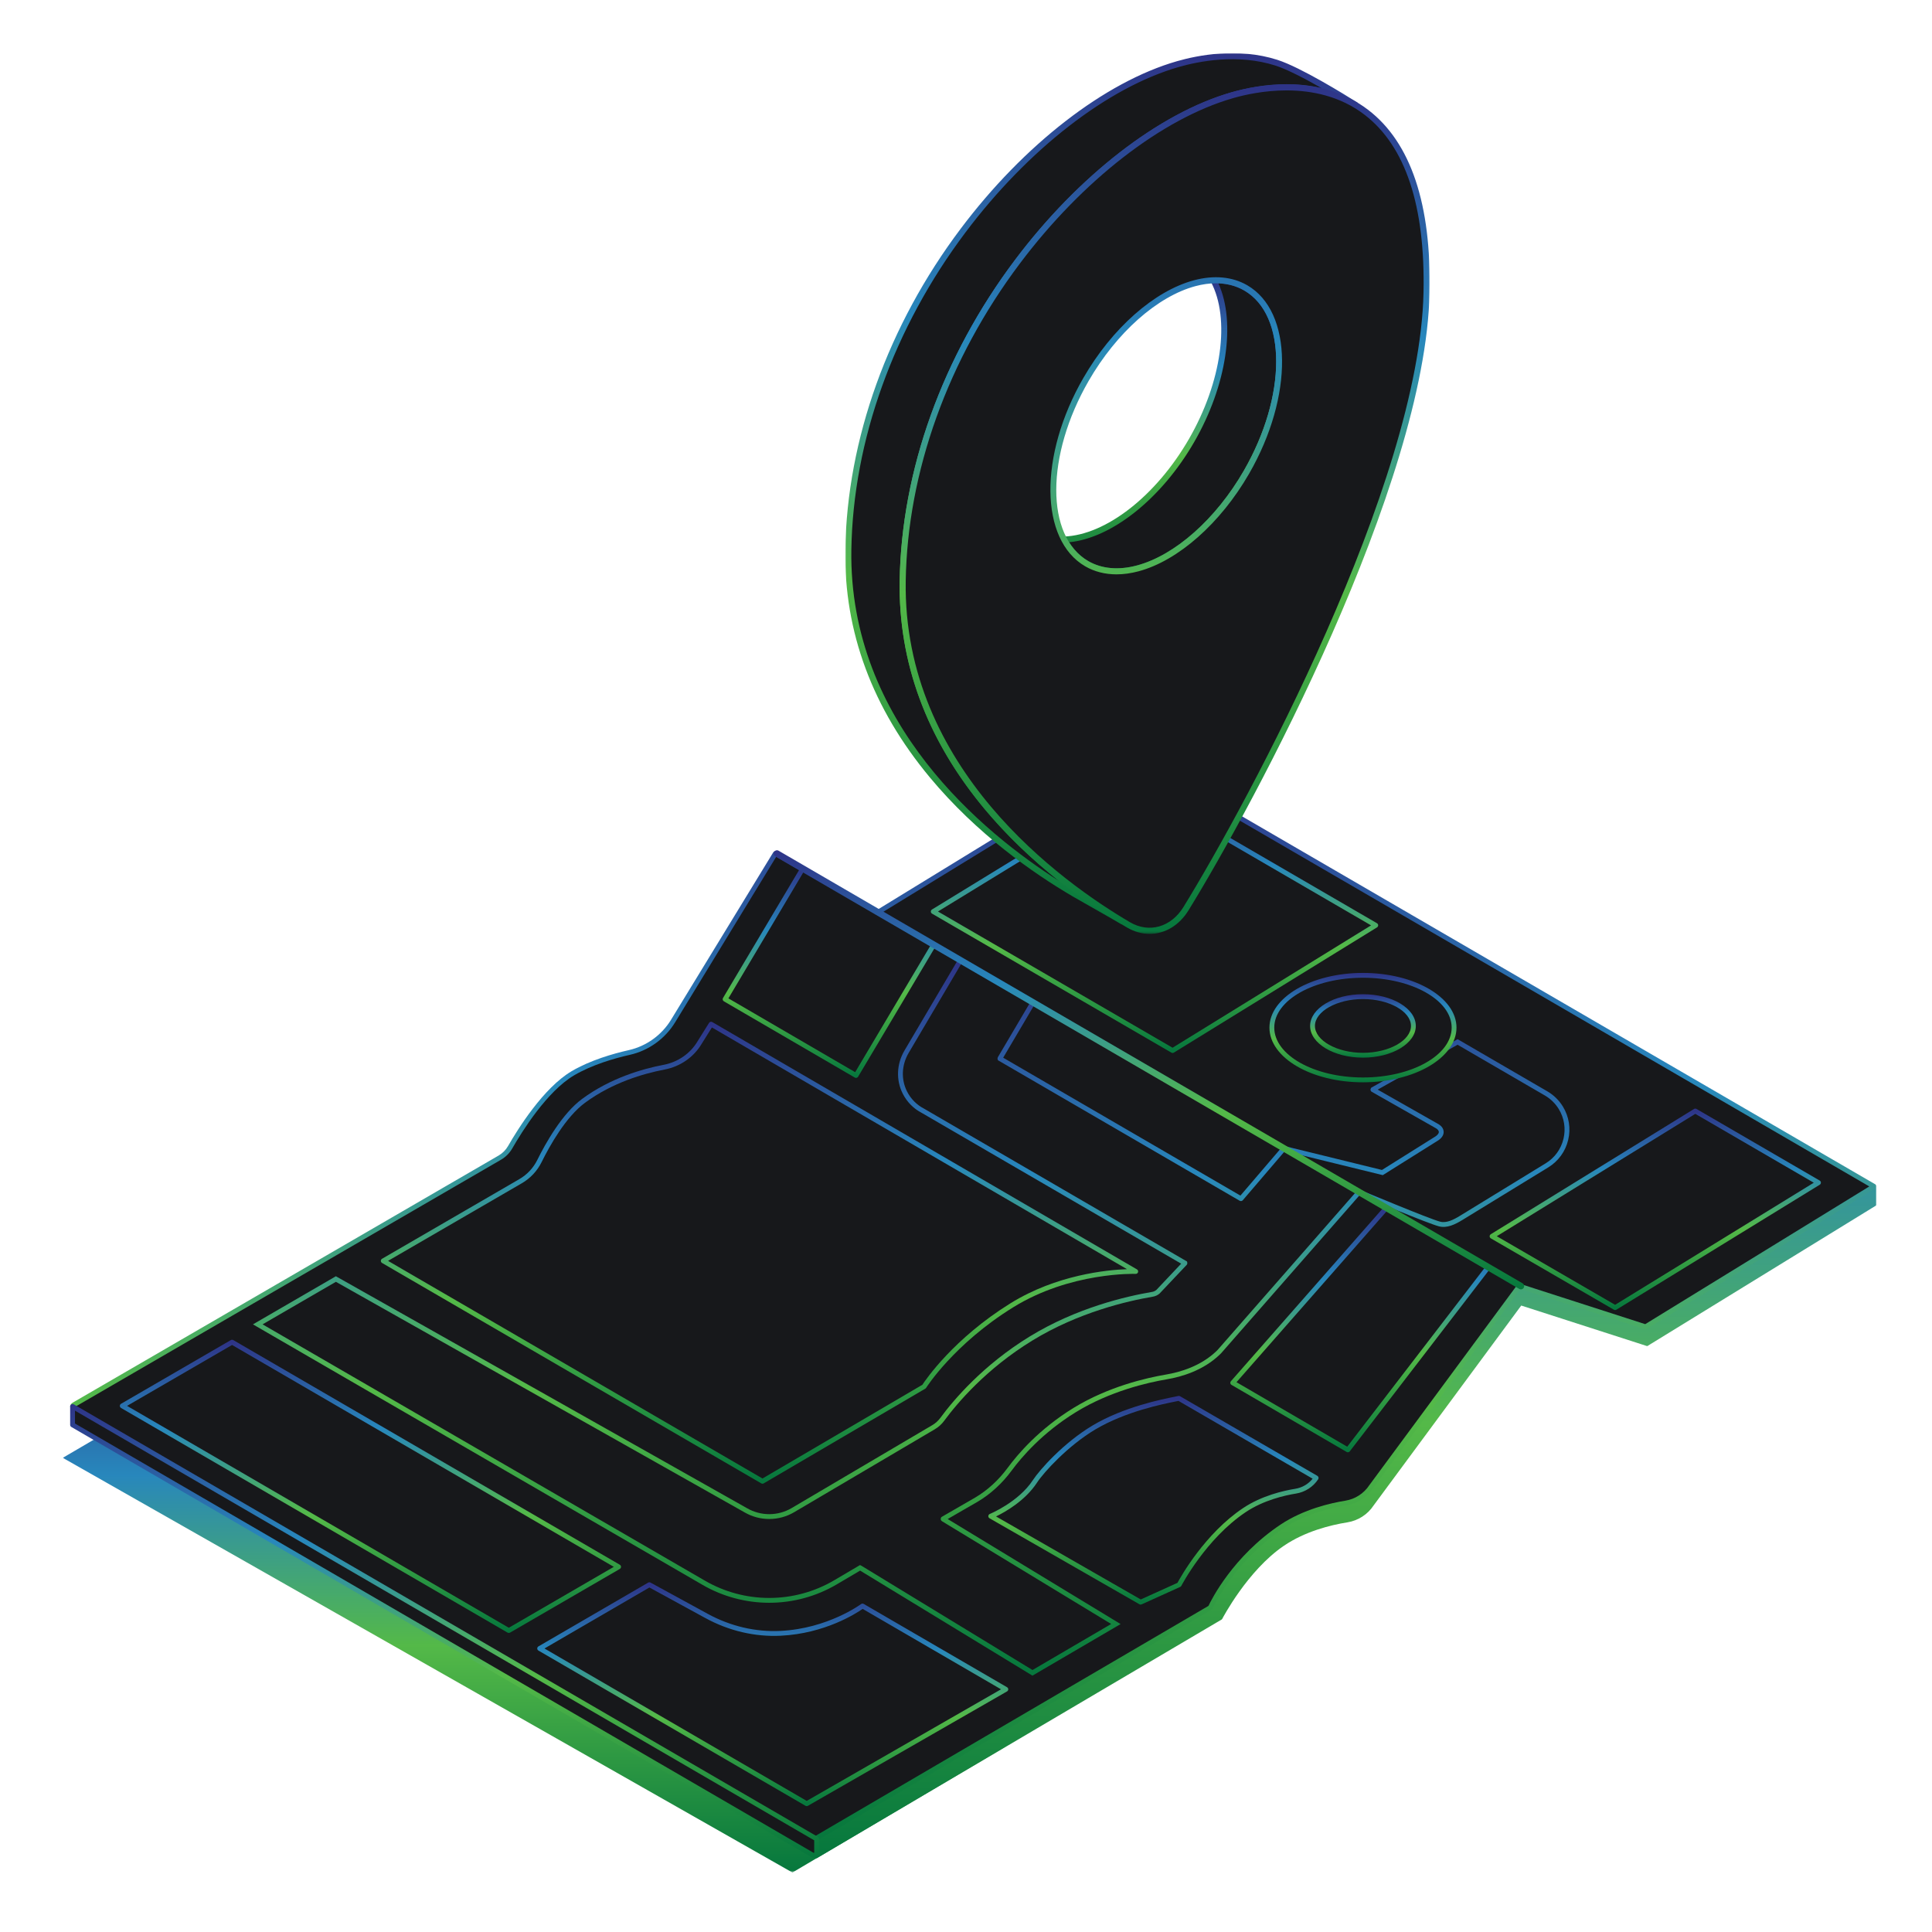
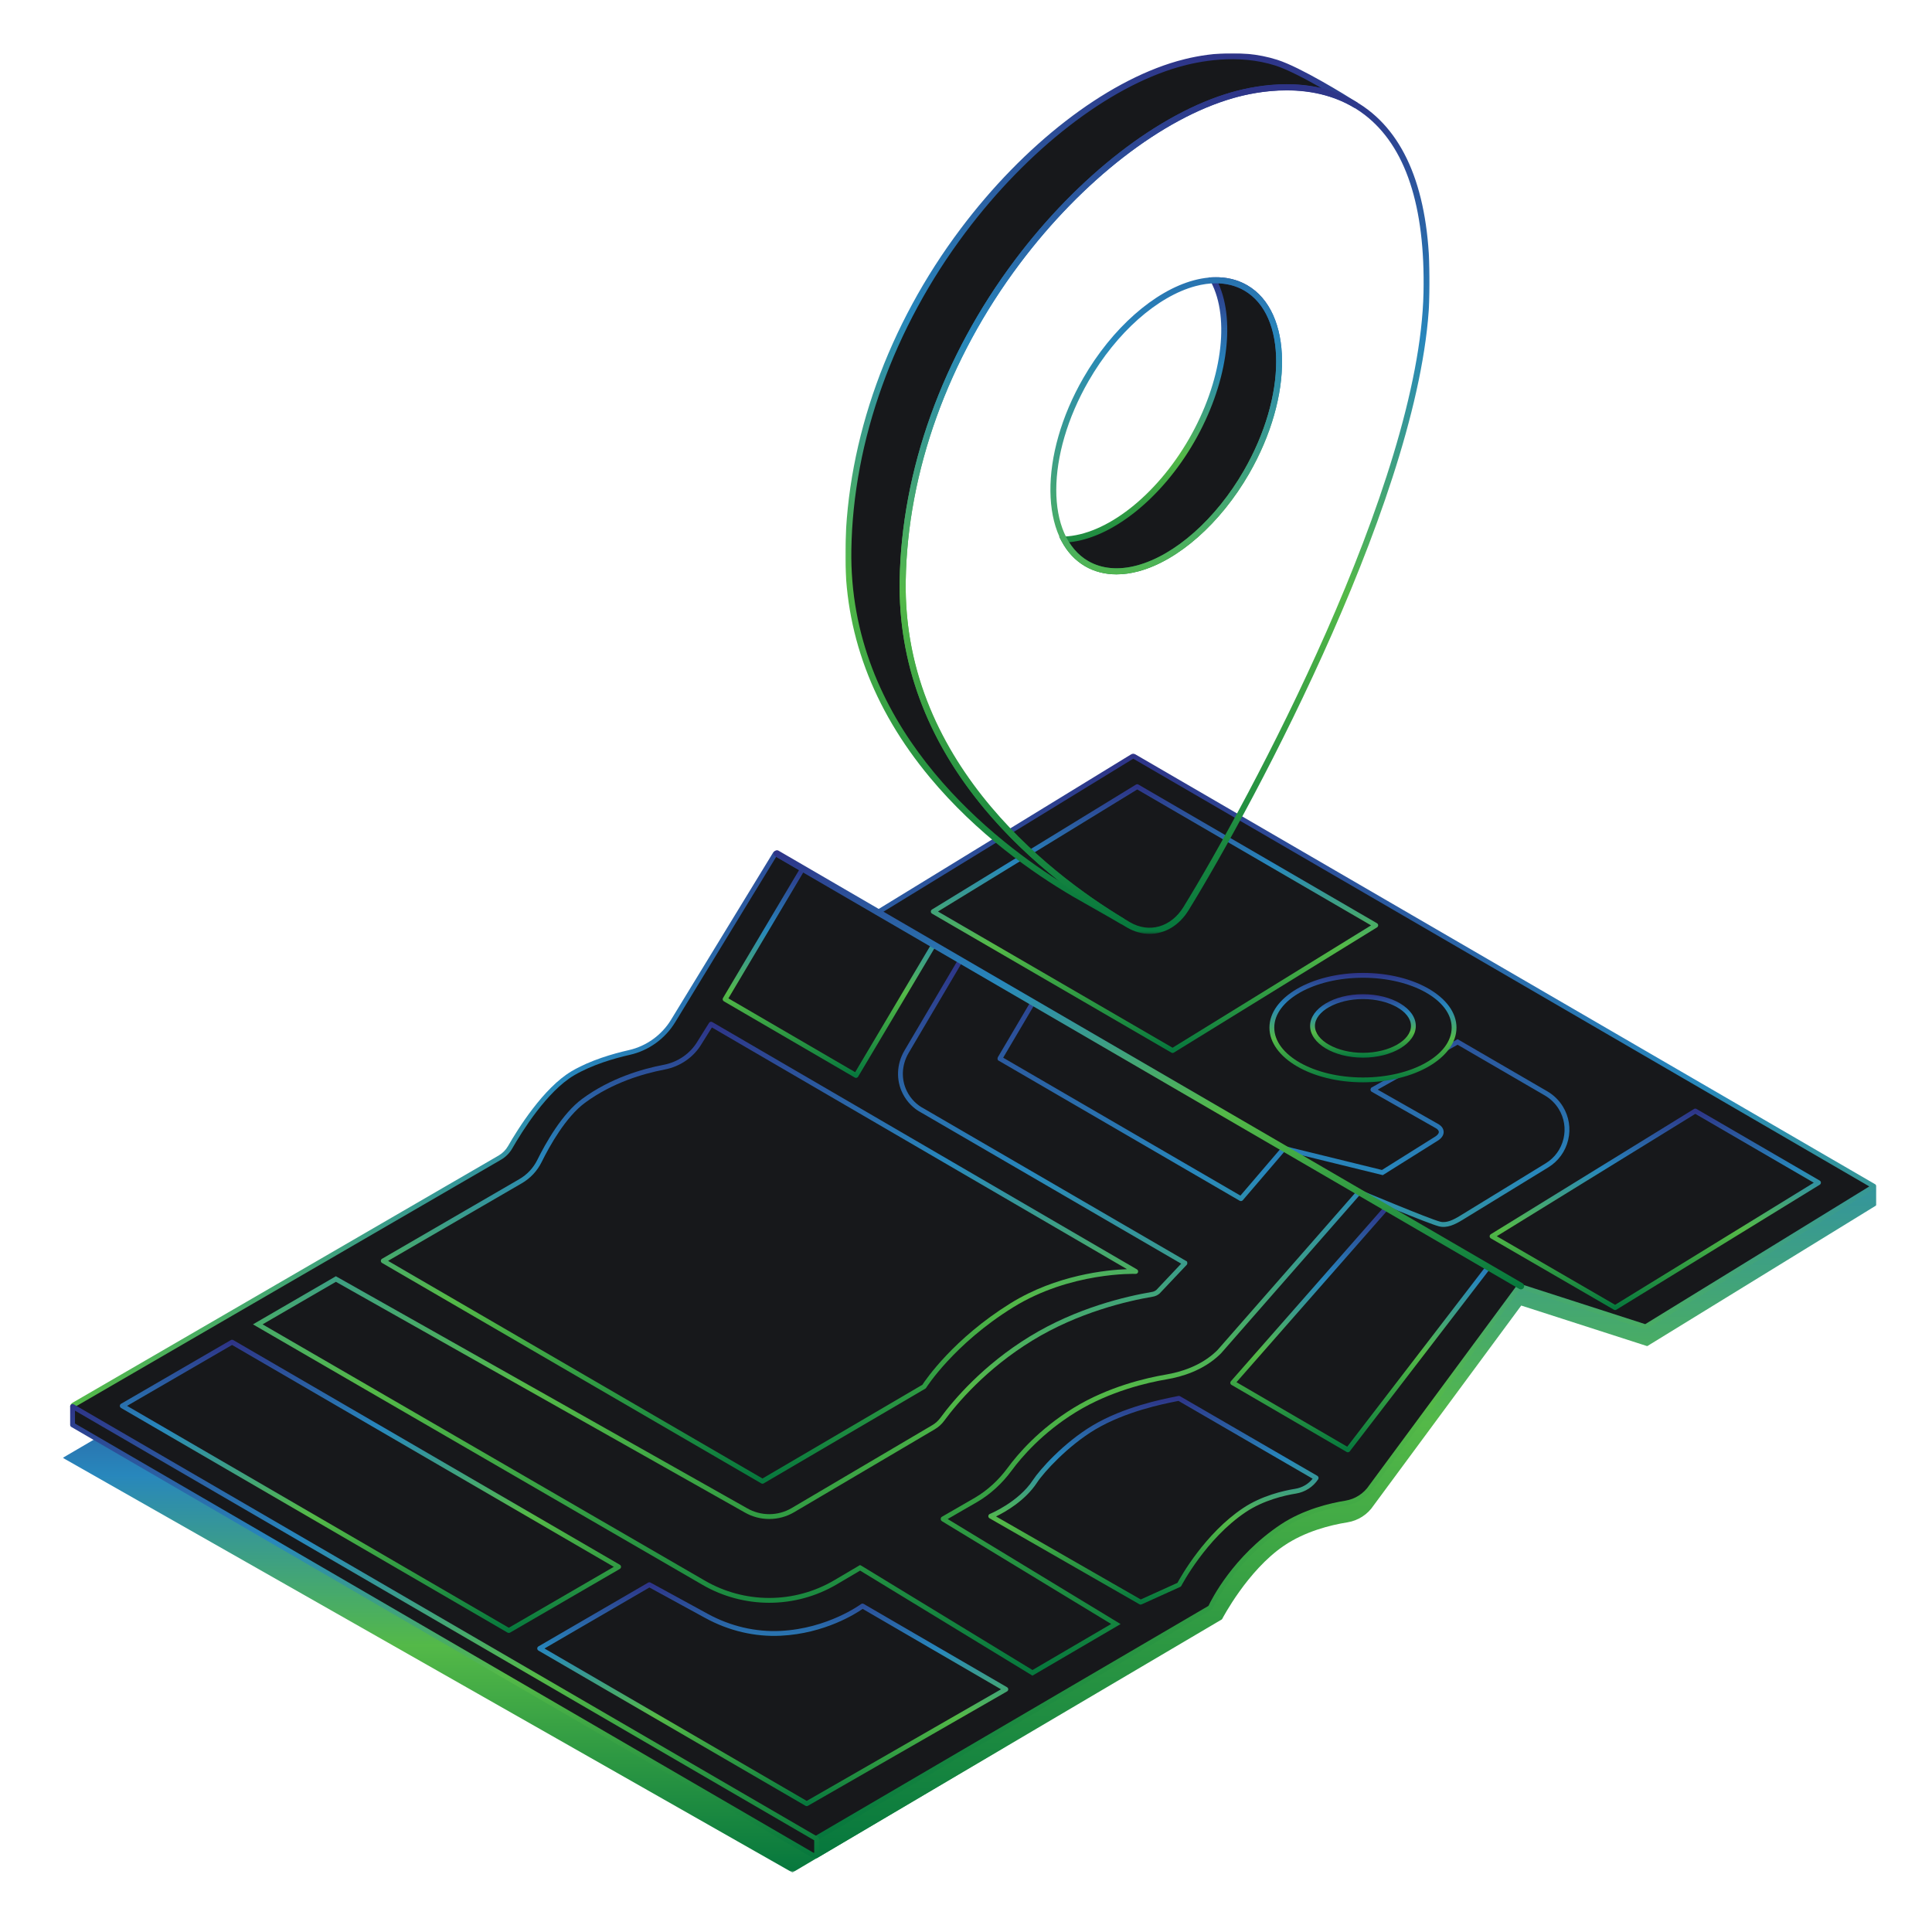
<svg xmlns="http://www.w3.org/2000/svg" width="800" height="800" viewBox="0 0 800 800" fill="none">
  <mask id="mask0_67_4356" style="mask-type:luminance" maskUnits="userSpaceOnUse" x="26" y="312" width="751" height="464">
    <path d="M26 312H777V775.373H26V312Z" fill="white" />
  </mask>
  <g mask="url(#mask0_67_4356)">
    <path d="M134.238 540.317L26 603.652L328.124 775.374L415.576 723.682L134.238 540.317Z" fill="url(#paint0_linear_67_4356)" />
    <path d="M30.051 590.016V582.383L207.606 486.998C209.398 485.958 210.883 484.466 211.914 482.671C215.736 476.009 226.365 458.827 237.903 452.032C245.265 447.697 254.291 445.013 261.299 443.433C268.833 441.732 275.345 437.027 279.368 430.437L321.723 361.062L364.819 384.992L469.902 320.633L776.653 491.252V498.885L682.039 557.029L629.779 540.189L568.488 623.185C566.073 626.857 562.22 629.329 557.878 630.025C551.131 631.105 540.406 633.691 531.426 639.79C516.052 650.232 505.744 670.269 505.744 670.269L338.14 769.091L30.051 590.016Z" fill="url(#paint1_linear_67_4356)" />
    <path d="M338.14 769.44C338.079 769.44 338.019 769.424 337.966 769.393L29.875 590.316C29.768 590.254 29.702 590.14 29.702 590.016V582.383C29.702 582.255 29.772 582.138 29.885 582.077L207.441 486.693C209.175 485.685 210.613 484.238 211.611 482.499C215.619 475.512 226.189 458.528 237.725 451.733C245.32 447.261 254.693 444.566 261.22 443.094C268.599 441.43 275.105 436.75 279.07 430.256L321.424 360.881C321.521 360.722 321.726 360.669 321.889 360.758L364.808 384.59L469.719 320.337C469.826 320.272 469.96 320.269 470.069 320.33L776.821 490.949C776.931 491.01 777 491.126 777 491.252V498.885C777 499.006 776.938 499.118 776.834 499.181L682.22 557.325C682.134 557.378 682.028 557.391 681.932 557.36L629.91 540.597L568.768 623.391C566.324 627.109 562.37 629.657 557.932 630.369C550.759 631.518 540.372 634.135 531.621 640.079C516.499 650.348 506.155 670.23 506.052 670.43C506.022 670.488 505.976 670.537 505.919 670.57L338.315 769.392C338.262 769.424 338.201 769.441 338.139 769.441L338.14 769.44ZM30.397 589.816L338.138 768.69L505.482 670.021C506.261 668.544 516.485 649.518 531.231 639.503C540.088 633.488 550.58 630.842 557.823 629.682C562.069 629.002 565.851 626.564 568.199 622.994L629.5 539.982C629.589 539.862 629.744 539.813 629.886 539.859L681.993 556.65L776.305 498.69V491.455L469.909 321.035L364.999 385.285C364.892 385.35 364.758 385.353 364.649 385.292L321.844 361.525L279.663 430.616C275.602 437.268 268.936 442.063 261.374 443.77C254.895 445.231 245.595 447.903 238.078 452.33C226.685 459.04 216.194 475.904 212.214 482.843C211.152 484.691 209.624 486.227 207.78 487.298L30.397 582.59V589.816Z" fill="url(#paint2_linear_67_4356)" />
    <path d="M30.506 583.033C30.008 582.743 30.009 582.023 30.506 581.734L206.944 479.365C208.735 478.326 210.22 476.833 211.251 475.038C215.072 468.376 225.702 451.194 237.24 444.399C244.602 440.064 253.629 437.38 260.636 435.8C268.171 434.1 274.682 429.395 278.705 422.804L321.06 353.43L363.27 377.902L469.239 313L775.99 491.252L681.376 549.397L629.117 532.557L567.826 615.552C565.411 619.224 561.557 621.696 557.215 622.392C550.469 623.472 539.787 626.124 530.763 632.157C509.646 646.273 501.178 665.668 501.178 665.668L337.477 761.458L30.506 583.033Z" fill="#17181B" />
    <path d="M337.478 762.459C337.304 762.459 337.131 762.414 336.976 762.323L30.003 583.896C29.459 583.579 29.133 583.013 29.133 582.383C29.133 581.752 29.459 581.186 30.003 580.868L206.442 478.499C208.078 477.55 209.441 476.181 210.384 474.539C214.417 467.508 225.059 450.411 236.733 443.536C244.398 439.021 253.842 436.306 260.416 434.822C267.623 433.196 273.978 428.625 277.851 422.281L320.206 352.905C320.489 352.442 321.091 352.288 321.561 352.561L363.255 376.735L468.717 312.148C469.03 311.955 469.424 311.951 469.74 312.136L776.492 490.388C776.796 490.565 776.984 490.888 776.989 491.24C776.993 491.593 776.812 491.921 776.512 492.103L681.9 550.248C681.651 550.403 681.347 550.437 681.07 550.349L629.493 533.728L568.63 616.146C566.106 619.987 561.991 622.64 557.373 623.379C551.636 624.298 540.623 626.769 531.318 632.988C510.684 646.781 502.178 665.877 502.094 666.069C502.01 666.261 501.865 666.423 501.683 666.531L337.982 762.322C337.826 762.413 337.651 762.459 337.477 762.459H337.478ZM31.378 582.383L337.476 760.302L500.403 664.964C501.599 662.418 510.534 644.477 530.208 631.327C539.829 624.894 551.16 622.35 557.057 621.405C561.122 620.754 564.743 618.421 566.991 615.002L628.313 531.963C628.569 531.616 629.017 531.474 629.423 531.605L681.245 548.305L774.041 491.277L469.252 314.163L363.791 378.752C363.479 378.945 363.086 378.949 362.768 378.765L321.404 354.782L279.558 423.324C275.403 430.128 268.587 435.029 260.855 436.773C254.421 438.224 245.19 440.875 237.747 445.259C226.484 451.892 216.072 468.641 212.117 475.534C211 477.48 209.384 479.104 207.444 480.228L31.378 582.383Z" fill="url(#paint3_linear_67_4356)" />
    <path d="M337.478 761.805C337.417 761.805 337.356 761.789 337.303 761.758L29.214 582.681C29.048 582.585 28.992 582.373 29.088 582.207C29.118 582.155 29.162 582.112 29.214 582.081L206.769 479.063C208.508 478.053 209.949 476.605 210.95 474.862C214.958 467.876 225.526 450.892 237.064 444.097C244.659 439.625 254.032 436.93 260.559 435.457C267.938 433.793 274.444 429.113 278.407 422.62L320.762 353.245C320.86 353.084 321.069 353.031 321.233 353.126L363.264 377.495L469.058 312.703C469.167 312.636 469.303 312.635 469.413 312.699L776.164 490.952C776.33 491.049 776.385 491.262 776.289 491.427C776.26 491.476 776.22 491.517 776.171 491.547L681.559 549.691C681.473 549.744 681.367 549.757 681.271 549.726L629.249 532.963L568.106 615.757C565.662 619.474 561.709 622.022 557.271 622.734C551.481 623.662 540.365 626.157 530.956 632.445C510.165 646.344 501.581 665.614 501.496 665.807C501.467 665.874 501.417 665.931 501.354 665.968L337.653 761.758C337.6 761.788 337.539 761.805 337.477 761.805H337.478ZM30.079 582.383L337.478 761.058L500.909 665.426C501.625 663.859 510.413 645.346 530.572 631.869C540.089 625.507 551.316 622.986 557.162 622.049C561.408 621.37 565.189 618.932 567.537 615.361L628.84 532.351C628.928 532.231 629.083 532.181 629.225 532.227L681.333 549.018L775.315 491.261L469.244 313.403L363.451 378.195C363.342 378.262 363.206 378.263 363.095 378.2L321.179 353.898L279.001 422.984C274.94 429.636 268.273 434.431 260.712 436.137C254.234 437.599 244.934 440.27 237.417 444.698C226.022 451.408 215.533 468.271 211.553 475.21C210.491 477.058 208.963 478.595 207.118 479.665L30.079 582.383Z" fill="url(#paint4_linear_67_4356)" />
    <path d="M629.78 532.557L321.722 353.427Z" fill="#17181B" />
    <path d="M336.397 768.079L30.051 590.016V582.383L338.141 761.46V767.077C338.141 767.971 337.172 768.53 336.398 768.08L336.397 768.079Z" fill="#17181B" />
    <path d="M336.979 769.24C336.606 769.24 336.234 769.141 335.894 768.943L29.548 590.879C29.24 590.701 29.05 590.372 29.05 590.016V582.382C29.05 582.025 29.241 581.694 29.551 581.515C29.86 581.336 30.241 581.337 30.551 581.518L338.642 760.595C338.95 760.774 339.139 761.103 339.139 761.459V767.075C339.139 767.857 338.735 768.557 338.057 768.947C337.72 769.141 337.349 769.239 336.979 769.239V769.24ZM31.05 589.441L336.899 767.216C336.92 767.227 336.98 767.263 337.061 767.216C337.142 767.17 337.142 767.1 337.142 767.076V762.035L31.05 584.12V589.441Z" fill="url(#paint5_linear_67_4356)" />
    <path d="M470.285 526.489L294.451 424.089L289.672 431.737C286.489 437.091 281.114 440.728 274.993 441.896C266.402 443.533 253.232 447.291 241.65 455.825C233.558 461.788 226.817 473.799 223.393 480.724C221.665 484.22 218.953 487.137 215.577 489.095L158.697 522.098L315.729 613.373L382.642 574.148C382.642 574.148 393.929 556.032 418.947 540.513C443.276 525.421 470.285 526.491 470.285 526.491V526.489Z" fill="#17181B" />
    <path d="M315.73 614.372C315.557 614.372 315.383 614.327 315.228 614.236L158.196 522.961C157.888 522.782 157.698 522.453 157.698 522.097C157.698 521.742 157.888 521.411 158.196 521.233L215.077 488.23C218.28 486.373 220.846 483.624 222.498 480.281C225.861 473.475 232.745 461.145 241.058 455.021C252.669 446.465 265.819 442.628 274.806 440.914C280.716 439.787 285.822 436.256 288.813 431.227L293.603 423.56C293.89 423.103 294.487 422.956 294.954 423.226L470.788 525.625C471.184 525.856 471.372 526.328 471.245 526.769C471.116 527.208 470.698 527.512 470.246 527.488C469.979 527.476 443.245 526.616 419.475 541.362C394.968 556.563 383.602 574.496 383.49 574.676C383.404 574.813 383.287 574.928 383.147 575.009L316.235 614.234C316.079 614.326 315.904 614.372 315.729 614.372H315.73ZM160.688 522.099L315.728 612.215L381.932 573.406C383.307 571.306 394.949 554.223 418.421 539.663C437.468 527.847 458.367 525.841 466.652 525.53L294.785 425.441L290.519 432.268C287.247 437.771 281.652 441.644 275.179 442.878C266.396 444.553 253.551 448.299 242.244 456.63C234.271 462.505 227.573 474.524 224.29 481.167C222.462 484.864 219.623 487.904 216.08 489.961L160.688 522.099Z" fill="url(#paint6_linear_67_4356)" />
    <path d="M315.729 613.719C315.668 613.719 315.607 613.703 315.554 613.672L158.522 522.398C158.356 522.302 158.3 522.089 158.397 521.923C158.427 521.871 158.471 521.828 158.523 521.797L215.404 488.795C218.719 486.872 221.374 484.028 223.083 480.57C226.42 473.818 233.245 461.589 241.445 455.546C252.958 447.064 266.008 443.256 274.928 441.555C281.022 440.393 286.287 436.75 289.374 431.56L294.157 423.905C294.257 423.746 294.465 423.695 294.627 423.789L470.461 526.188C470.627 526.285 470.683 526.497 470.586 526.663C470.521 526.774 470.401 526.84 470.272 526.835C470 526.825 443.085 525.946 419.131 540.806C399.404 553.043 386.83 568.084 382.938 574.329C382.908 574.377 382.867 574.417 382.819 574.445L315.907 613.671C315.854 613.702 315.793 613.719 315.731 613.719H315.729ZM159.389 522.098L315.729 612.97L382.395 573.889C383.22 572.608 394.767 555.103 418.765 540.217C439.867 527.127 463.246 526.16 468.98 526.131L294.568 424.559L289.967 431.921C286.783 437.276 281.347 441.038 275.058 442.237C266.208 443.924 253.265 447.699 241.857 456.104C233.774 462.06 227.015 474.182 223.706 480.877C221.935 484.457 219.185 487.402 215.753 489.394L159.389 522.097V522.098Z" fill="url(#paint7_linear_67_4356)" />
    <path d="M386.652 391.184L354.46 445.333L300.242 413.757L332.415 359.646L386.652 391.184Z" fill="#17181B" />
    <path d="M354.459 446.332C354.288 446.332 354.115 446.288 353.957 446.196L299.738 414.621C299.508 414.486 299.341 414.266 299.273 414.009C299.206 413.75 299.245 413.477 299.382 413.247L331.555 359.134C331.834 358.661 332.444 358.505 332.916 358.78L387.155 390.319C387.385 390.453 387.553 390.673 387.62 390.932C387.687 391.19 387.648 391.464 387.512 391.694L355.319 445.843C355.132 446.156 354.801 446.331 354.46 446.331L354.459 446.332ZM301.616 413.401L354.107 443.969L385.277 391.54L332.768 361.006L301.616 413.401Z" fill="url(#paint8_linear_67_4356)" />
    <path d="M354.46 445.68C354.401 445.68 354.341 445.665 354.285 445.633L300.066 414.058C299.9 413.961 299.844 413.749 299.941 413.583L299.943 413.58L332.116 359.468C332.213 359.304 332.424 359.249 332.589 359.345L386.827 390.883C386.993 390.98 387.049 391.193 386.952 391.359V391.361L354.759 445.51C354.697 445.616 354.583 445.681 354.46 445.68ZM300.718 413.634L354.337 444.859L386.174 391.307L332.536 360.118L300.718 413.634Z" fill="url(#paint9_linear_67_4356)" />
    <path d="M616.134 524.851L558.117 600.357L510.447 572.595L574.068 500.176L616.134 524.851Z" fill="#17181B" />
    <path d="M558.116 601.355C557.945 601.355 557.772 601.311 557.615 601.219L509.945 573.458C509.686 573.308 509.508 573.05 509.461 572.754C509.413 572.46 509.5 572.159 509.697 571.935L573.318 499.515C573.635 499.154 574.163 499.072 574.575 499.313L616.64 523.989C616.888 524.134 617.061 524.379 617.116 524.66C617.171 524.941 617.102 525.233 616.928 525.461L558.911 600.966C558.716 601.22 558.419 601.357 558.117 601.357L558.116 601.355ZM511.999 572.341L557.86 599.049L614.651 525.139L574.274 501.455L511.998 572.342L511.999 572.341Z" fill="url(#paint10_linear_67_4356)" />
    <path d="M558.117 600.702C558.056 600.702 557.995 600.686 557.942 600.655L510.272 572.894C510.182 572.842 510.121 572.752 510.104 572.65C510.087 572.548 510.118 572.443 510.186 572.365L573.807 499.945C573.917 499.82 574.1 499.79 574.244 499.875L616.31 524.55C616.475 524.647 616.531 524.86 616.434 525.025C616.427 525.037 616.419 525.049 616.41 525.061L558.393 600.567C558.327 600.653 558.225 600.703 558.117 600.703V600.702ZM510.987 572.507L558.028 599.903L615.62 524.95L574.14 500.619L510.987 572.507Z" fill="url(#paint11_linear_67_4356)" />
    <path d="M752.999 489.714L668.791 541.464L617.833 511.921L701.974 460.054L752.999 489.714Z" fill="#17181B" />
    <path d="M668.791 542.464C668.618 542.464 668.444 542.419 668.289 542.329L617.331 512.786C617.027 512.609 616.838 512.286 616.833 511.934C616.828 511.582 617.009 511.253 617.309 511.069L701.451 459.203C701.764 459.011 702.158 459.005 702.477 459.19L753.502 488.849C753.806 489.025 753.995 489.348 753.999 489.7C754.003 490.053 753.822 490.381 753.522 490.564L669.315 542.314C669.155 542.413 668.973 542.462 668.792 542.462L668.791 542.464ZM619.78 511.895L668.777 540.3L751.051 489.737L701.989 461.22L619.781 511.895H619.78Z" fill="url(#paint12_linear_67_4356)" />
    <path d="M668.791 541.81C668.73 541.81 668.67 541.794 668.617 541.763L617.659 512.22C617.493 512.124 617.437 511.911 617.533 511.746C617.562 511.696 617.602 511.655 617.651 511.626L701.792 459.76C701.901 459.693 702.038 459.691 702.149 459.755L753.174 489.414C753.34 489.51 753.396 489.721 753.3 489.887C753.271 489.937 753.23 489.979 753.181 490.009L668.973 541.759C668.918 541.793 668.855 541.811 668.791 541.81ZM618.51 511.912L668.787 541.061L752.323 489.723L701.98 460.46L618.51 511.912Z" fill="url(#paint13_linear_67_4356)" />
    <path d="M470.893 325.735L386.442 377.456L485.548 435.009L569.673 383.153L470.893 325.735Z" fill="#17181B" />
    <path d="M485.548 436.009C485.374 436.009 485.201 435.964 485.046 435.874L385.94 378.322C385.635 378.144 385.446 377.822 385.442 377.469C385.438 377.116 385.62 376.788 385.92 376.605L470.37 324.884C470.684 324.691 471.076 324.687 471.394 324.872L570.174 382.289C570.478 382.466 570.666 382.788 570.671 383.14C570.676 383.492 570.495 383.82 570.195 384.004L486.07 435.86C485.911 435.959 485.728 436.008 485.547 436.008L485.548 436.009ZM388.394 377.435L485.533 433.845L567.728 383.178L470.908 326.899L388.395 377.435H388.394Z" fill="url(#paint14_linear_67_4356)" />
    <path d="M485.548 435.356C485.487 435.356 485.427 435.34 485.374 435.309L386.269 377.756C386.103 377.661 386.047 377.448 386.143 377.282C386.172 377.232 386.213 377.191 386.262 377.161L470.712 325.44C470.821 325.373 470.958 325.372 471.068 325.436L569.848 382.852C570.014 382.949 570.07 383.161 569.973 383.327C569.944 383.376 569.904 383.418 569.856 383.447L485.731 435.304C485.676 435.338 485.613 435.355 485.549 435.355L485.548 435.356ZM387.12 377.449L485.542 434.604L568.997 383.161L470.898 326.14L387.12 377.449Z" fill="url(#paint15_linear_67_4356)" />
    <path d="M256.156 648.796L96.094 555.761L50.626 582.141L210.631 675.144H210.744L256.155 648.796H256.156Z" fill="#17181B" />
    <path d="M210.744 676.144H210.631C210.454 676.144 210.282 676.097 210.13 676.008L50.124 583.006C49.816 582.827 49.626 582.498 49.626 582.142C49.626 581.786 49.816 581.455 50.124 581.277L95.592 554.896C95.904 554.716 96.287 554.715 96.596 554.896L256.657 647.931C256.964 648.11 257.154 648.439 257.154 648.795C257.154 649.151 256.964 649.482 256.657 649.659L211.245 676.007C211.093 676.095 210.919 676.142 210.743 676.142L210.744 676.144ZM52.617 582.143L210.688 674.021L254.166 648.796L96.094 556.917L52.617 582.143Z" fill="url(#paint16_linear_67_4356)" />
    <path d="M210.745 675.491H210.632C210.571 675.491 210.51 675.475 210.457 675.444L50.452 582.442C50.286 582.346 50.23 582.133 50.327 581.967C50.357 581.915 50.401 581.873 50.453 581.843L95.921 555.462C96.029 555.399 96.162 555.399 96.27 555.462L256.332 648.497C256.498 648.593 256.554 648.806 256.457 648.972C256.427 649.024 256.383 649.067 256.331 649.097L210.919 675.445C210.866 675.476 210.806 675.492 210.746 675.492L210.745 675.491ZM51.318 582.142L210.688 674.776L255.464 648.796L96.094 556.163L51.318 582.142Z" fill="url(#paint17_linear_67_4356)" />
    <path d="M292.622 669.154L268.887 656.195L223.46 682.6L334.043 746.875L416.494 699.509L357.145 665.012C357.145 665.012 343.383 675.332 323.232 676.318C312.573 676.84 301.988 674.268 292.622 669.154Z" fill="#17181B" />
    <path d="M334.043 747.876C333.869 747.876 333.696 747.831 333.541 747.74L222.958 683.464C222.65 683.285 222.46 682.956 222.46 682.6C222.46 682.244 222.649 681.914 222.958 681.737L268.385 655.332C268.688 655.155 269.059 655.151 269.366 655.318L293.1 668.277C302.467 673.391 312.866 675.829 323.183 675.321C342.801 674.362 356.41 664.316 356.545 664.215C356.867 663.974 357.302 663.949 357.648 664.151L416.999 698.648C417.308 698.827 417.496 699.157 417.496 699.514C417.496 699.87 417.304 700.201 416.994 700.378L334.541 747.744C334.387 747.833 334.215 747.877 334.044 747.877L334.043 747.876ZM225.448 682.6L334.045 745.72L414.497 699.505L357.202 666.203C354.42 668.14 341.515 676.427 323.281 677.318C312.595 677.84 301.833 675.321 292.143 670.032L268.902 657.344L225.449 682.601L225.448 682.6Z" fill="url(#paint18_linear_67_4356)" />
    <path d="M334.042 747.224C333.981 747.224 333.92 747.208 333.867 747.177L223.284 682.901C223.118 682.805 223.062 682.593 223.158 682.427C223.188 682.375 223.232 682.331 223.284 682.301L268.712 655.897C268.817 655.836 268.946 655.834 269.052 655.892L292.787 668.849C302.258 674.02 312.78 676.484 323.214 675.973C343.029 675.003 356.799 664.838 356.936 664.736C357.048 664.652 357.199 664.644 357.319 664.714L416.667 699.211C416.833 699.307 416.89 699.518 416.794 699.684C416.763 699.737 416.719 699.782 416.665 699.812L334.213 747.179C334.16 747.209 334.101 747.225 334.04 747.224H334.042ZM224.15 682.6L334.043 746.475L415.801 699.508L357.166 665.427C355.437 666.653 342.014 675.748 323.249 676.666C312.688 677.184 302.038 674.691 292.455 669.459L268.893 656.594L224.151 682.601L224.15 682.6Z" fill="url(#paint19_linear_67_4356)" />
    <path d="M488.14 579.011C486.574 579.475 467.733 582.296 453.008 591.064C441.582 597.867 431.516 608.872 428.576 613.372C422.328 622.935 410.242 627.819 410.242 627.819L472.31 663.425L488.286 656.195C488.286 656.195 498.371 636.602 515.292 625.291C522.523 620.456 531.084 618.332 536.491 617.464C539.968 616.908 543.057 614.926 544.993 611.983L488.141 579.01L488.14 579.011Z" fill="#17181B" />
    <path d="M472.31 664.424C472.138 664.424 471.966 664.379 471.812 664.292L409.744 628.685C409.413 628.495 409.219 628.131 409.245 627.749C409.27 627.368 409.513 627.035 409.867 626.892C409.985 626.844 421.742 622.004 427.739 612.824C430.378 608.785 440.275 597.481 452.496 590.205C465.322 582.568 481.146 579.408 486.347 578.37C487.064 578.227 487.683 578.103 487.856 578.052C488.119 577.976 488.404 578.009 488.642 578.146L545.495 611.119C545.732 611.257 545.903 611.487 545.967 611.755C546.029 612.023 545.98 612.305 545.828 612.534C543.748 615.693 540.402 617.85 536.649 618.451C532.064 619.187 523.265 621.162 515.847 626.122C499.333 637.162 489.274 656.46 489.173 656.654C489.07 656.854 488.902 657.013 488.696 657.106L472.721 664.336C472.59 664.395 472.45 664.424 472.309 664.424H472.31ZM412.434 627.924L472.363 662.304L487.563 655.426C488.956 652.846 498.969 635 514.736 624.461C522.47 619.289 531.586 617.239 536.332 616.478C539.181 616.022 541.751 614.517 543.533 612.294L487.985 580.077C487.709 580.138 487.316 580.216 486.738 580.332C481.621 581.352 466.048 584.463 453.518 591.924C442.257 598.629 432.261 609.559 429.412 613.919C424.465 621.493 416.114 626.145 412.435 627.925L412.434 627.924Z" fill="url(#paint20_linear_67_4356)" />
    <path d="M472.31 663.773C472.249 663.773 472.19 663.757 472.137 663.727L410.069 628.12C409.903 628.024 409.846 627.811 409.942 627.645C409.981 627.578 410.04 627.526 410.112 627.497C410.232 627.448 422.171 622.541 428.286 613.182C431.193 608.73 441.379 597.585 452.831 590.766C465.564 583.184 481.308 580.042 486.482 579.009C487.271 578.851 487.84 578.738 488.043 578.678C488.135 578.651 488.233 578.663 488.316 578.711L545.169 611.685C545.335 611.782 545.391 611.994 545.294 612.16C545.291 612.165 545.288 612.171 545.284 612.176C543.304 615.183 540.119 617.237 536.547 617.808C531.909 618.553 523.008 620.552 515.487 625.581C498.838 636.711 488.697 656.161 488.597 656.356C488.561 656.426 488.503 656.48 488.431 656.513L472.455 663.743C472.41 663.764 472.362 663.774 472.312 663.774L472.31 663.773ZM411.013 627.861L472.328 663.036L488.033 655.929C488.877 654.337 498.946 635.8 515.098 625.003C522.729 619.9 531.741 617.875 536.434 617.123C539.693 616.602 542.61 614.778 544.494 612.098L488.088 579.383C487.811 579.451 487.33 579.547 486.615 579.69C481.471 580.716 465.815 583.841 453.184 591.362C441.829 598.122 431.742 609.156 428.864 613.561C423.457 621.839 413.609 626.688 411.012 627.86L411.013 627.861Z" fill="url(#paint21_linear_67_4356)" />
    <path d="M640.219 452.764L603.588 431.471C603.564 431.457 603.535 431.457 603.511 431.471L568.56 451.116C568.523 451.137 568.51 451.184 568.531 451.222C568.538 451.234 568.547 451.244 568.559 451.25L594.721 466.112C597.591 467.597 597.403 469.973 594.618 471.61L572.416 485.529L531.671 475.531L513.892 496.302C513.868 496.333 513.826 496.341 513.792 496.322L414.089 438.369C414.052 438.347 414.04 438.301 414.061 438.264L427.718 415.109L397.706 397.664L375.4 435.482C372.348 440.655 371.986 447.06 374.704 452.416C376.355 455.672 378.992 458.324 382.24 459.996L490.607 522.983C490.65 523.008 490.658 523.066 490.624 523.103L479.497 534.877L479.489 534.884C478.836 535.439 478.044 535.806 477.198 535.946C466.682 537.719 446.163 542.456 426.914 554.255C407.732 566.013 395.674 580.253 390.194 587.694C389.211 589.03 387.968 590.153 386.537 590.994L328.333 625.312C322.33 628.852 314.856 628.878 308.829 625.381L139.087 529.621L106.738 548.39L291.4 655.39C299.777 660.249 309.149 662.676 318.521 662.676C328.02 662.676 337.521 660.181 345.976 655.196L356.125 649.212C356.149 649.198 356.179 649.198 356.203 649.212L427.527 692.684L462.065 672.474L390.559 629.043C390.522 629.022 390.51 628.974 390.531 628.938C390.538 628.927 390.547 628.917 390.558 628.91L404.246 621.007C409.74 617.768 414.376 613.395 418.156 608.261C422.134 602.86 430.919 592.505 445.066 583.833C459.324 575.094 474.937 571.516 482.975 570.16C490.817 568.837 498.631 565.7 504.361 560.209C504.569 560.01 504.771 559.806 504.969 559.597L562.778 493.615C562.778 493.615 590.983 505.46 596.037 506.823C599.118 507.653 602.368 505.943 605.107 504.266L640.56 482.552C648.734 477.547 651.3 466.866 646.291 458.696C644.789 456.247 642.702 454.208 640.217 452.764H640.219Z" fill="#17181B" />
    <path d="M427.517 693.848L427.007 693.536L356.157 650.352L346.484 656.056C338.031 661.04 328.362 663.675 318.521 663.675C308.819 663.675 299.268 661.109 290.898 656.254L104.745 548.39L139.08 528.468L139.578 528.749L309.32 624.51C315.046 627.829 322.133 627.804 327.825 624.449L386.031 590.131C387.35 589.355 388.48 588.335 389.389 587.099C394.912 579.599 407.065 565.249 426.392 553.401C445.788 541.512 466.445 536.743 477.032 534.958C477.703 534.847 478.329 534.558 478.843 534.121L489.098 523.261L381.737 460.859C378.326 459.104 375.57 456.332 373.812 452.867C370.967 447.259 371.238 440.569 374.539 434.973L397.35 396.3L429.091 414.75L415.395 437.97L513.631 495.071L531.312 474.413L572.243 484.457L594.088 470.762C595.182 470.119 595.811 469.354 595.793 468.7C595.776 468.106 595.233 467.503 594.263 467.001L567.833 451.986L567.457 451.36L567.672 450.503L568.062 450.251L603.541 430.31L604.12 430.625L640.724 451.899C643.343 453.422 645.565 455.591 647.148 458.173C649.71 462.352 650.491 467.277 649.345 472.043C648.201 476.809 645.267 480.843 641.086 483.403L605.633 505.117C602.495 507.04 599.134 508.691 595.78 507.787C591.094 506.523 567.452 496.654 563.06 494.815L505.726 560.255C505.491 560.505 505.277 560.72 505.057 560.931C498.232 567.469 489.374 570.095 483.145 571.146C475.179 572.488 459.707 576.033 445.593 584.684C431.593 593.265 422.901 603.51 418.966 608.853C414.958 614.293 410.178 618.672 404.758 621.868L392.411 628.997L464.02 672.49L427.519 693.849L427.517 693.848ZM356.118 648.055L356.699 648.342L427.539 691.518L460.113 672.457L390.04 629.896C389.544 629.601 389.372 628.943 389.667 628.435L389.8 628.206L390.056 628.045L403.748 620.141C408.927 617.088 413.507 612.89 417.354 607.668C421.374 602.207 430.255 591.737 444.546 582.98C458.947 574.152 474.701 570.542 482.81 569.173C488.762 568.17 497.213 565.674 503.672 559.487C503.867 559.299 504.058 559.105 504.245 558.909L562.503 492.415L563.166 492.694C563.448 492.811 591.367 504.528 596.299 505.857C598.921 506.565 601.832 505.1 604.586 503.414L640.039 481.7C643.766 479.419 646.379 475.823 647.399 471.577C648.419 467.331 647.724 462.942 645.441 459.218C644.029 456.917 642.049 454.985 639.716 453.628C637.383 452.272 603.541 432.602 603.541 432.602L570.473 451.188L595.215 465.245C597.402 466.375 597.769 467.863 597.79 468.647C597.829 470.082 596.883 471.44 595.124 472.473L572.587 486.602L572.177 486.5L532.03 476.65L514.651 496.953C514.362 497.342 513.759 497.463 513.286 497.184L413.226 439.024L413.084 438.574C413.013 438.298 413.055 437.999 413.2 437.754L426.344 415.468L398.061 399.029L376.258 435.991C373.306 440.997 373.057 446.968 375.593 451.965C377.158 455.053 379.614 457.524 382.695 459.108L491.523 522.361L491.63 522.893C491.678 523.216 491.577 523.539 491.357 523.781L480.134 535.647C479.344 536.317 478.385 536.762 477.36 536.931C466.919 538.692 446.544 543.395 427.435 555.107C408.397 566.777 396.434 580.905 390.998 588.286C389.928 589.741 388.597 590.941 387.043 591.855L328.839 626.172C322.526 629.897 314.665 629.923 308.326 626.246L139.092 530.772L108.729 548.388L291.9 654.525C299.965 659.204 309.17 661.676 318.519 661.676C328.002 661.676 337.321 659.137 345.466 654.334L356.115 648.055H356.118ZM513.171 495.61C513.144 495.638 513.117 495.669 513.093 495.702L513.171 495.61ZM514.287 495.451L514.295 495.456C514.295 495.456 514.289 495.453 514.287 495.451Z" fill="url(#paint22_linear_67_4356)" />
-     <path d="M427.527 693.03C427.464 693.03 427.402 693.013 427.346 692.979L356.162 649.592L346.152 655.493C337.798 660.418 328.243 663.021 318.52 663.021C308.933 663.021 299.495 660.485 291.225 655.688L106.563 548.688C106.398 548.592 106.342 548.379 106.437 548.214C106.467 548.162 106.511 548.118 106.563 548.088L138.912 529.32C139.018 529.258 139.15 529.257 139.257 529.318L308.999 625.079C314.922 628.514 322.261 628.488 328.157 625.013L386.361 590.695C387.751 589.878 388.96 588.787 389.915 587.488C395.411 580.026 407.501 565.748 426.734 553.959C446.034 542.129 466.601 537.381 477.142 535.603C477.926 535.472 478.66 535.133 479.266 534.62L490.138 523.111L382.066 460.295C378.75 458.589 376.092 455.915 374.395 452.572C371.65 447.163 371.914 440.708 375.101 435.304L397.407 397.487C397.504 397.322 397.716 397.267 397.881 397.363L427.894 414.807C428.059 414.903 428.115 415.116 428.019 415.282V415.284L414.5 438.204L513.775 495.907L531.408 475.305C531.493 475.205 531.627 475.162 531.755 475.194L572.357 485.157L594.435 471.315C595.74 470.549 596.47 469.59 596.445 468.682C596.422 467.839 595.754 467.036 594.563 466.419L568.388 451.551C568.254 451.473 568.173 451.332 568.174 451.18C568.175 451.028 568.258 450.888 568.39 450.813L603.341 431.168C603.472 431.095 603.632 431.096 603.762 431.17L640.394 452.462C645.753 455.577 649.125 461.36 649.197 467.555C649.269 473.75 646.03 479.609 640.744 482.846L605.291 504.559C602.279 506.404 599.062 507.995 595.949 507.155C591.116 505.851 565.769 495.242 562.878 494.029L505.233 559.823C505.023 560.046 504.816 560.254 504.604 560.457C497.898 566.883 489.174 569.464 483.035 570.5C475.021 571.852 459.456 575.419 445.25 584.126C431.153 592.766 422.401 603.084 418.438 608.465C414.484 613.833 409.769 618.153 404.425 621.303L391.13 628.98L462.247 672.177C462.41 672.277 462.462 672.489 462.362 672.653C462.332 672.702 462.291 672.743 462.242 672.772L427.704 692.982C427.651 693.013 427.59 693.029 427.529 693.029L427.527 693.03ZM356.165 648.853C356.239 648.853 356.312 648.872 356.378 648.91L427.532 692.279L461.388 672.468L390.38 629.338C390.179 629.217 390.115 628.956 390.236 628.756C390.273 628.696 390.324 628.645 390.384 628.609L404.074 620.706C409.335 617.605 413.98 613.348 417.879 608.055C421.871 602.633 430.689 592.238 444.888 583.537C459.193 574.768 474.856 571.178 482.92 569.817C488.962 568.799 497.545 566.261 504.123 559.958C504.326 559.763 504.525 559.563 504.719 559.359L562.521 493.385C562.619 493.273 562.779 493.237 562.917 493.295C563.198 493.412 591.158 505.146 596.131 506.487C598.992 507.259 602.051 505.732 604.929 503.969L640.382 482.256C645.46 479.146 648.573 473.517 648.505 467.565C648.437 461.613 645.196 456.057 640.047 453.064L603.549 431.85L569.149 451.185L594.895 465.811C596.309 466.541 597.111 467.557 597.141 468.664C597.173 469.849 596.34 471.002 594.797 471.909L572.603 485.824C572.523 485.874 572.427 485.889 572.336 485.867L531.798 475.92L514.158 496.527C514.04 496.681 513.804 496.728 513.621 496.621L413.917 438.669C413.819 438.613 413.748 438.519 413.72 438.41C413.691 438.301 413.707 438.184 413.765 438.087L427.245 415.233L397.833 398.137L375.702 435.658C372.635 440.856 372.379 447.062 375.017 452.259C376.647 455.471 379.201 458.039 382.402 459.687L490.784 522.684C490.896 522.75 490.972 522.86 490.99 522.988C491.009 523.116 490.969 523.245 490.88 523.34L479.752 535.115C479.739 535.129 479.725 535.142 479.711 535.154C479.011 535.746 478.164 536.138 477.259 536.288C466.768 538.057 446.299 542.781 427.099 554.551C407.967 566.277 395.942 580.478 390.477 587.899C389.467 589.273 388.188 590.428 386.716 591.293L328.512 625.611C322.401 629.213 314.793 629.24 308.657 625.682L139.091 530.021L107.432 548.389L291.576 655.09C299.741 659.826 309.059 662.329 318.523 662.329C328.122 662.329 337.554 659.759 345.802 654.897L355.951 648.912C356.017 648.873 356.092 648.853 356.167 648.853H356.165ZM513.636 496.069C513.629 496.076 513.623 496.083 513.618 496.09L513.636 496.069Z" fill="url(#paint23_linear_67_4356)" />
    <path d="M564.374 447.163C585.21 447.163 602.101 437.469 602.101 425.511C602.101 413.552 585.21 403.858 564.374 403.858C543.538 403.858 526.647 413.552 526.647 425.511C526.647 437.469 543.538 447.163 564.374 447.163Z" fill="#17181B" />
    <path d="M564.374 448.164C543.02 448.164 525.647 438.002 525.647 425.512C525.647 413.022 543.02 402.86 564.374 402.86C585.727 402.86 603.1 413.022 603.1 425.512C603.1 438.002 585.727 448.164 564.374 448.164ZM564.374 404.86C544.122 404.86 527.647 414.125 527.647 425.512C527.647 436.899 544.122 446.165 564.374 446.165C584.625 446.165 601.101 436.899 601.101 425.512C601.101 414.125 584.625 404.86 564.374 404.86Z" fill="url(#paint24_linear_67_4356)" />
    <path d="M564.374 436.95C552.859 436.95 543.491 431.507 543.491 424.817C543.491 418.126 552.858 412.684 564.374 412.684C575.889 412.684 585.256 418.126 585.256 424.817C585.256 431.507 575.889 436.95 564.374 436.95Z" fill="#17181B" />
    <path d="M564.373 437.95C552.308 437.95 542.491 432.058 542.491 424.817C542.491 417.576 552.307 411.685 564.373 411.685C576.439 411.685 586.255 417.576 586.255 424.817C586.255 432.058 576.439 437.95 564.373 437.95ZM564.373 413.685C553.596 413.685 544.49 418.784 544.49 424.818C544.49 430.853 553.595 435.952 564.373 435.952C575.152 435.952 584.256 430.853 584.256 424.818C584.256 418.784 575.152 413.685 564.373 413.685Z" fill="url(#paint25_linear_67_4356)" />
    <path d="M629.779 532.904C629.718 532.904 629.657 532.888 629.605 532.857L321.548 353.727C321.382 353.631 321.326 353.419 321.422 353.254C321.518 353.088 321.73 353.031 321.896 353.127H321.897L629.954 532.256C630.12 532.352 630.177 532.564 630.081 532.73C630.019 532.838 629.904 532.904 629.779 532.903V532.904Z" fill="url(#paint26_linear_67_4356)" />
    <path d="M629.779 533.903C629.539 533.903 629.302 533.84 629.095 533.716L321.044 354.591C320.405 354.222 320.185 353.397 320.555 352.754C320.927 352.111 321.754 351.891 322.395 352.26L630.456 531.393C630.765 531.57 630.988 531.861 631.081 532.209C631.174 532.557 631.125 532.921 630.943 533.232C630.708 533.643 630.259 533.902 629.778 533.902L629.779 533.903ZM629.452 533.121C629.452 533.121 629.454 533.121 629.456 533.123L629.452 533.121ZM630.098 531.987L630.107 531.992C630.107 531.992 630.101 531.988 630.098 531.987Z" fill="url(#paint27_linear_67_4356)" />
  </g>
  <mask id="mask1_67_4356" style="mask-type:luminance" maskUnits="userSpaceOnUse" x="350" y="22" width="242" height="365">
    <path d="M592 22H350V386.702H592V22Z" fill="white" />
  </mask>
  <g mask="url(#mask1_67_4356)">
    <path d="M464.943 381.577C433.346 362.536 372.566 316.046 373.788 240.505C375.408 139.974 453.31 55.788 510.274 39.421C525.295 35.104 545.248 33.741 561.534 43.61C555.97 40.099 537.946 28.994 528.564 25.976C514.723 21.54 499.681 23.108 487.758 26.534C430.794 42.901 352.891 127.086 351.273 227.617C350.018 305.059 413.941 351.979 444.765 370.074C446.298 370.976 458.542 377.936 464.943 381.577Z" fill="#17181B" />
    <path d="M464.323 382.667L465.616 380.518L465.59 380.502C431.263 359.816 373.851 314.123 375.042 240.525C375.769 195.375 392.545 148.72 422.279 109.155C448.175 74.698 481.199 49.079 510.621 40.626C521.658 37.455 542.864 33.763 560.885 44.682L562.204 42.548C556.843 39.166 538.602 27.887 528.949 24.781C512.645 19.556 495.926 22.882 487.413 25.328C457.487 33.925 423.971 59.882 397.759 94.759C367.708 134.744 350.754 181.919 350.018 227.596C349.468 261.566 361.245 293.295 385.025 321.901C404.556 345.398 427.946 361.655 444.13 371.156C445.48 371.951 454.854 377.281 461.697 381.173L464.323 382.667ZM532.788 34.863C523.702 34.863 515.542 36.602 509.927 38.216C480.001 46.814 446.485 72.771 420.273 107.649C390.224 147.634 373.269 194.809 372.533 240.486C371.995 273.741 383.284 304.873 406.084 333.019C416.284 345.611 427.66 356.184 438.491 364.773C407.632 345.176 351.363 299.495 352.527 227.639C353.254 182.489 370.029 135.835 399.764 96.269C425.659 61.812 458.684 36.193 488.105 27.74C496.346 25.373 512.511 22.148 528.183 27.171C533.113 28.756 540.59 32.693 547.215 36.473C542.31 35.317 537.429 34.864 532.789 34.864L532.788 34.863Z" fill="url(#paint28_linear_67_4356)" />
    <path d="M493.416 182.384C507.641 157.704 510.65 131.417 502.495 116.065C507.317 115.898 511.841 116.898 515.831 119.205C534.176 129.815 534.313 163.983 516.135 195.522C497.956 227.061 468.346 244.027 450.001 233.416C446.011 231.109 442.884 227.685 440.618 223.419C457.968 222.817 479.192 207.063 493.418 182.384H493.416Z" fill="#17181B" />
    <path d="M462.33 237.825C465.25 237.825 468.309 237.406 471.463 236.561C487.851 232.169 505.384 216.684 517.22 196.148C535.714 164.061 535.372 129.059 516.457 118.12C512.35 115.744 507.642 114.633 502.451 114.812L500.445 114.881L501.386 116.654C509.552 132.027 505.913 158.191 492.328 181.758C478.745 205.324 457.946 221.562 440.572 222.167L438.566 222.236L439.508 224.008C441.946 228.597 445.264 232.128 449.37 234.502C453.19 236.712 457.575 237.825 462.33 237.825ZM504.507 117.319C508.44 117.46 512.031 118.457 515.202 120.291C532.922 130.538 532.851 164.005 515.047 194.896C503.531 214.876 486.582 229.913 470.814 234.137C463.187 236.18 456.207 235.556 450.628 232.331C447.455 230.496 444.798 227.879 442.708 224.536C460.466 222.784 481.025 206.394 494.503 183.01C507.982 159.626 511.873 133.597 504.507 117.319Z" fill="url(#paint29_linear_67_4356)" />
-     <path d="M467.28 382.963C476.072 388.117 485.743 384.95 491.093 376.261C518.583 331.618 589.003 200.523 590.697 121.245C592.562 34.138 541.056 30.573 510.274 39.422C453.311 55.788 375.407 139.973 373.788 240.505C372.534 317.946 436.456 364.866 467.28 382.963ZM449.697 157.103C467.87 125.561 497.483 108.594 515.828 119.204C534.173 129.814 534.313 163.987 516.139 195.518C497.955 227.059 468.342 244.026 449.997 233.416C431.652 222.806 431.513 188.634 449.697 157.103Z" fill="#17181B" />
    <path d="M476.048 386.702C482.289 386.702 488.245 383.277 492.161 376.919C519.34 332.78 590.251 200.81 591.95 121.271C592.737 84.583 584.219 59.115 566.637 45.578C546.439 30.027 520.249 35.249 509.928 38.217C480.002 46.815 446.486 72.772 420.275 107.649C390.224 147.634 373.27 194.809 372.534 240.486C371.984 274.455 383.761 306.184 407.539 334.791C427.07 358.288 450.461 374.545 466.645 384.046C469.702 385.838 472.911 386.702 476.048 386.702ZM532.726 37.435C543.097 37.435 554.928 39.73 565.107 47.566C582.023 60.59 590.21 85.371 589.442 121.218C587.754 200.198 517.105 331.626 490.024 375.604C484.9 383.926 475.807 386.508 467.915 381.881C439.571 365.242 373.784 318.16 375.041 240.526C375.769 195.376 392.544 148.721 422.279 109.156C448.174 74.699 481.199 49.081 510.619 40.628C515.322 39.276 523.44 37.435 532.726 37.435ZM462.328 237.826C465.248 237.826 468.306 237.406 471.458 236.562C487.848 232.171 505.385 216.684 517.226 196.145C535.717 164.061 535.372 129.059 516.456 118.118C510.289 114.552 502.648 113.841 494.364 116.061C477.976 120.454 460.444 135.942 448.61 156.477C430.109 188.558 430.45 223.56 449.369 234.503C453.188 236.713 457.575 237.827 462.328 237.827V237.826ZM503.49 117.306C507.807 117.306 511.769 118.306 515.199 120.29C532.92 130.539 532.853 164.005 515.052 194.892C503.531 214.876 486.577 229.913 470.808 234.138C463.18 236.183 456.201 235.557 450.625 232.331C432.902 222.08 432.973 188.614 450.784 157.729C462.296 137.748 479.244 122.71 495.013 118.484C497.949 117.697 500.789 117.306 503.49 117.306Z" fill="url(#paint30_linear_67_4356)" />
  </g>
  <defs>
    <linearGradient id="paint0_linear_67_4356" x1="220.788" y1="540.317" x2="220.788" y2="775.374" gradientUnits="userSpaceOnUse">
      <stop stop-color="#2E3387" />
      <stop offset="0.3" stop-color="#2887BC" />
      <stop offset="0.6" stop-color="#54B948" />
      <stop offset="1" stop-color="#06773D" />
    </linearGradient>
    <linearGradient id="paint1_linear_67_4356" x1="403.352" y1="320.633" x2="403.352" y2="769.091" gradientUnits="userSpaceOnUse">
      <stop stop-color="#2E3387" />
      <stop offset="0.3" stop-color="#2887BC" />
      <stop offset="0.6" stop-color="#54B948" />
      <stop offset="1" stop-color="#06773D" />
    </linearGradient>
    <linearGradient id="paint2_linear_67_4356" x1="403.351" y1="320.286" x2="403.351" y2="769.441" gradientUnits="userSpaceOnUse">
      <stop stop-color="#2E3387" />
      <stop offset="0.3" stop-color="#2887BC" />
      <stop offset="0.6" stop-color="#54B948" />
      <stop offset="1" stop-color="#06773D" />
    </linearGradient>
    <linearGradient id="paint3_linear_67_4356" x1="403.061" y1="312" x2="403.061" y2="762.459" gradientUnits="userSpaceOnUse">
      <stop stop-color="#2E3387" />
      <stop offset="0.3" stop-color="#2887BC" />
      <stop offset="0.6" stop-color="#54B948" />
      <stop offset="1" stop-color="#06773D" />
    </linearGradient>
    <linearGradient id="paint4_linear_67_4356" x1="402.689" y1="312.652" x2="402.689" y2="761.805" gradientUnits="userSpaceOnUse">
      <stop stop-color="#2E3387" />
      <stop offset="0.3" stop-color="#2887BC" />
      <stop offset="0.6" stop-color="#54B948" />
      <stop offset="1" stop-color="#06773D" />
    </linearGradient>
    <linearGradient id="paint5_linear_67_4356" x1="184.095" y1="581.382" x2="184.095" y2="769.24" gradientUnits="userSpaceOnUse">
      <stop stop-color="#2E3387" />
      <stop offset="0.3" stop-color="#2887BC" />
      <stop offset="0.6" stop-color="#54B948" />
      <stop offset="1" stop-color="#06773D" />
    </linearGradient>
    <linearGradient id="paint6_linear_67_4356" x1="314.491" y1="423.091" x2="314.491" y2="614.372" gradientUnits="userSpaceOnUse">
      <stop stop-color="#2E3387" />
      <stop offset="0.3" stop-color="#2887BC" />
      <stop offset="0.6" stop-color="#54B948" />
      <stop offset="1" stop-color="#06773D" />
    </linearGradient>
    <linearGradient id="paint7_linear_67_4356" x1="314.492" y1="423.742" x2="314.492" y2="613.719" gradientUnits="userSpaceOnUse">
      <stop stop-color="#2E3387" />
      <stop offset="0.3" stop-color="#2887BC" />
      <stop offset="0.6" stop-color="#54B948" />
      <stop offset="1" stop-color="#06773D" />
    </linearGradient>
    <linearGradient id="paint8_linear_67_4356" x1="343.447" y1="358.645" x2="343.447" y2="446.332" gradientUnits="userSpaceOnUse">
      <stop stop-color="#2E3387" />
      <stop offset="0.3" stop-color="#2887BC" />
      <stop offset="0.6" stop-color="#54B948" />
      <stop offset="1" stop-color="#06773D" />
    </linearGradient>
    <linearGradient id="paint9_linear_67_4356" x1="343.446" y1="359.298" x2="343.446" y2="445.68" gradientUnits="userSpaceOnUse">
      <stop stop-color="#2E3387" />
      <stop offset="0.3" stop-color="#2887BC" />
      <stop offset="0.6" stop-color="#54B948" />
      <stop offset="1" stop-color="#06773D" />
    </linearGradient>
    <linearGradient id="paint10_linear_67_4356" x1="563.292" y1="499.176" x2="563.292" y2="601.357" gradientUnits="userSpaceOnUse">
      <stop stop-color="#2E3387" />
      <stop offset="0.3" stop-color="#2887BC" />
      <stop offset="0.6" stop-color="#54B948" />
      <stop offset="1" stop-color="#06773D" />
    </linearGradient>
    <linearGradient id="paint11_linear_67_4356" x1="563.291" y1="499.827" x2="563.291" y2="600.703" gradientUnits="userSpaceOnUse">
      <stop stop-color="#2E3387" />
      <stop offset="0.3" stop-color="#2887BC" />
      <stop offset="0.6" stop-color="#54B948" />
      <stop offset="1" stop-color="#06773D" />
    </linearGradient>
    <linearGradient id="paint12_linear_67_4356" x1="685.416" y1="459.055" x2="685.416" y2="542.464" gradientUnits="userSpaceOnUse">
      <stop stop-color="#2E3387" />
      <stop offset="0.3" stop-color="#2887BC" />
      <stop offset="0.6" stop-color="#54B948" />
      <stop offset="1" stop-color="#06773D" />
    </linearGradient>
    <linearGradient id="paint13_linear_67_4356" x1="685.417" y1="459.708" x2="685.417" y2="541.81" gradientUnits="userSpaceOnUse">
      <stop stop-color="#2E3387" />
      <stop offset="0.3" stop-color="#2887BC" />
      <stop offset="0.6" stop-color="#54B948" />
      <stop offset="1" stop-color="#06773D" />
    </linearGradient>
    <linearGradient id="paint14_linear_67_4356" x1="478.057" y1="324.736" x2="478.057" y2="436.009" gradientUnits="userSpaceOnUse">
      <stop stop-color="#2E3387" />
      <stop offset="0.3" stop-color="#2887BC" />
      <stop offset="0.6" stop-color="#54B948" />
      <stop offset="1" stop-color="#06773D" />
    </linearGradient>
    <linearGradient id="paint15_linear_67_4356" x1="478.058" y1="325.389" x2="478.058" y2="435.356" gradientUnits="userSpaceOnUse">
      <stop stop-color="#2E3387" />
      <stop offset="0.3" stop-color="#2887BC" />
      <stop offset="0.6" stop-color="#54B948" />
      <stop offset="1" stop-color="#06773D" />
    </linearGradient>
    <linearGradient id="paint16_linear_67_4356" x1="153.39" y1="554.761" x2="153.39" y2="676.144" gradientUnits="userSpaceOnUse">
      <stop stop-color="#2E3387" />
      <stop offset="0.3" stop-color="#2887BC" />
      <stop offset="0.6" stop-color="#54B948" />
      <stop offset="1" stop-color="#06773D" />
    </linearGradient>
    <linearGradient id="paint17_linear_67_4356" x1="153.392" y1="555.415" x2="153.392" y2="675.492" gradientUnits="userSpaceOnUse">
      <stop stop-color="#2E3387" />
      <stop offset="0.3" stop-color="#2887BC" />
      <stop offset="0.6" stop-color="#54B948" />
      <stop offset="1" stop-color="#06773D" />
    </linearGradient>
    <linearGradient id="paint18_linear_67_4356" x1="319.978" y1="655.196" x2="319.978" y2="747.877" gradientUnits="userSpaceOnUse">
      <stop stop-color="#2E3387" />
      <stop offset="0.3" stop-color="#2887BC" />
      <stop offset="0.6" stop-color="#54B948" />
      <stop offset="1" stop-color="#06773D" />
    </linearGradient>
    <linearGradient id="paint19_linear_67_4356" x1="319.976" y1="655.85" x2="319.976" y2="747.224" gradientUnits="userSpaceOnUse">
      <stop stop-color="#2E3387" />
      <stop offset="0.3" stop-color="#2887BC" />
      <stop offset="0.6" stop-color="#54B948" />
      <stop offset="1" stop-color="#06773D" />
    </linearGradient>
    <linearGradient id="paint20_linear_67_4356" x1="477.618" y1="578.012" x2="477.618" y2="664.424" gradientUnits="userSpaceOnUse">
      <stop stop-color="#2E3387" />
      <stop offset="0.3" stop-color="#2887BC" />
      <stop offset="0.6" stop-color="#54B948" />
      <stop offset="1" stop-color="#06773D" />
    </linearGradient>
    <linearGradient id="paint21_linear_67_4356" x1="477.619" y1="578.664" x2="477.619" y2="663.774" gradientUnits="userSpaceOnUse">
      <stop stop-color="#2E3387" />
      <stop offset="0.3" stop-color="#2887BC" />
      <stop offset="0.6" stop-color="#54B948" />
      <stop offset="1" stop-color="#06773D" />
    </linearGradient>
    <linearGradient id="paint22_linear_67_4356" x1="377.303" y1="396.3" x2="377.303" y2="693.849" gradientUnits="userSpaceOnUse">
      <stop stop-color="#2E3387" />
      <stop offset="0.3" stop-color="#2887BC" />
      <stop offset="0.6" stop-color="#54B948" />
      <stop offset="1" stop-color="#06773D" />
    </linearGradient>
    <linearGradient id="paint23_linear_67_4356" x1="377.795" y1="397.315" x2="377.795" y2="693.03" gradientUnits="userSpaceOnUse">
      <stop stop-color="#2E3387" />
      <stop offset="0.3" stop-color="#2887BC" />
      <stop offset="0.6" stop-color="#54B948" />
      <stop offset="1" stop-color="#06773D" />
    </linearGradient>
    <linearGradient id="paint24_linear_67_4356" x1="564.374" y1="402.86" x2="564.374" y2="448.164" gradientUnits="userSpaceOnUse">
      <stop stop-color="#2E3387" />
      <stop offset="0.3" stop-color="#2887BC" />
      <stop offset="0.6" stop-color="#54B948" />
      <stop offset="1" stop-color="#06773D" />
    </linearGradient>
    <linearGradient id="paint25_linear_67_4356" x1="564.373" y1="411.685" x2="564.373" y2="437.95" gradientUnits="userSpaceOnUse">
      <stop stop-color="#2E3387" />
      <stop offset="0.3" stop-color="#2887BC" />
      <stop offset="0.6" stop-color="#54B948" />
      <stop offset="1" stop-color="#06773D" />
    </linearGradient>
    <linearGradient id="paint26_linear_67_4356" x1="475.751" y1="353.08" x2="475.751" y2="532.904" gradientUnits="userSpaceOnUse">
      <stop stop-color="#2E3387" />
      <stop offset="0.3" stop-color="#2887BC" />
      <stop offset="0.6" stop-color="#54B948" />
      <stop offset="1" stop-color="#06773D" />
    </linearGradient>
    <linearGradient id="paint27_linear_67_4356" x1="475.751" y1="352.081" x2="475.751" y2="533.903" gradientUnits="userSpaceOnUse">
      <stop stop-color="#2E3387" />
      <stop offset="0.3" stop-color="#2887BC" />
      <stop offset="0.6" stop-color="#54B948" />
      <stop offset="1" stop-color="#06773D" />
    </linearGradient>
    <linearGradient id="paint28_linear_67_4356" x1="456.102" y1="22.01" x2="456.102" y2="382.667" gradientUnits="userSpaceOnUse">
      <stop stop-color="#2E3387" />
      <stop offset="0.3" stop-color="#2887BC" />
      <stop offset="0.6" stop-color="#54B948" />
      <stop offset="1" stop-color="#06773D" />
    </linearGradient>
    <linearGradient id="paint29_linear_67_4356" x1="484.718" y1="114.793" x2="484.718" y2="237.826" gradientUnits="userSpaceOnUse">
      <stop stop-color="#2E3387" />
      <stop offset="0.3" stop-color="#2887BC" />
      <stop offset="0.6" stop-color="#54B948" />
      <stop offset="1" stop-color="#06773D" />
    </linearGradient>
    <linearGradient id="paint30_linear_67_4356" x1="482.258" y1="34.929" x2="482.258" y2="386.702" gradientUnits="userSpaceOnUse">
      <stop stop-color="#2E3387" />
      <stop offset="0.3" stop-color="#2887BC" />
      <stop offset="0.6" stop-color="#54B948" />
      <stop offset="1" stop-color="#06773D" />
    </linearGradient>
  </defs>
</svg>